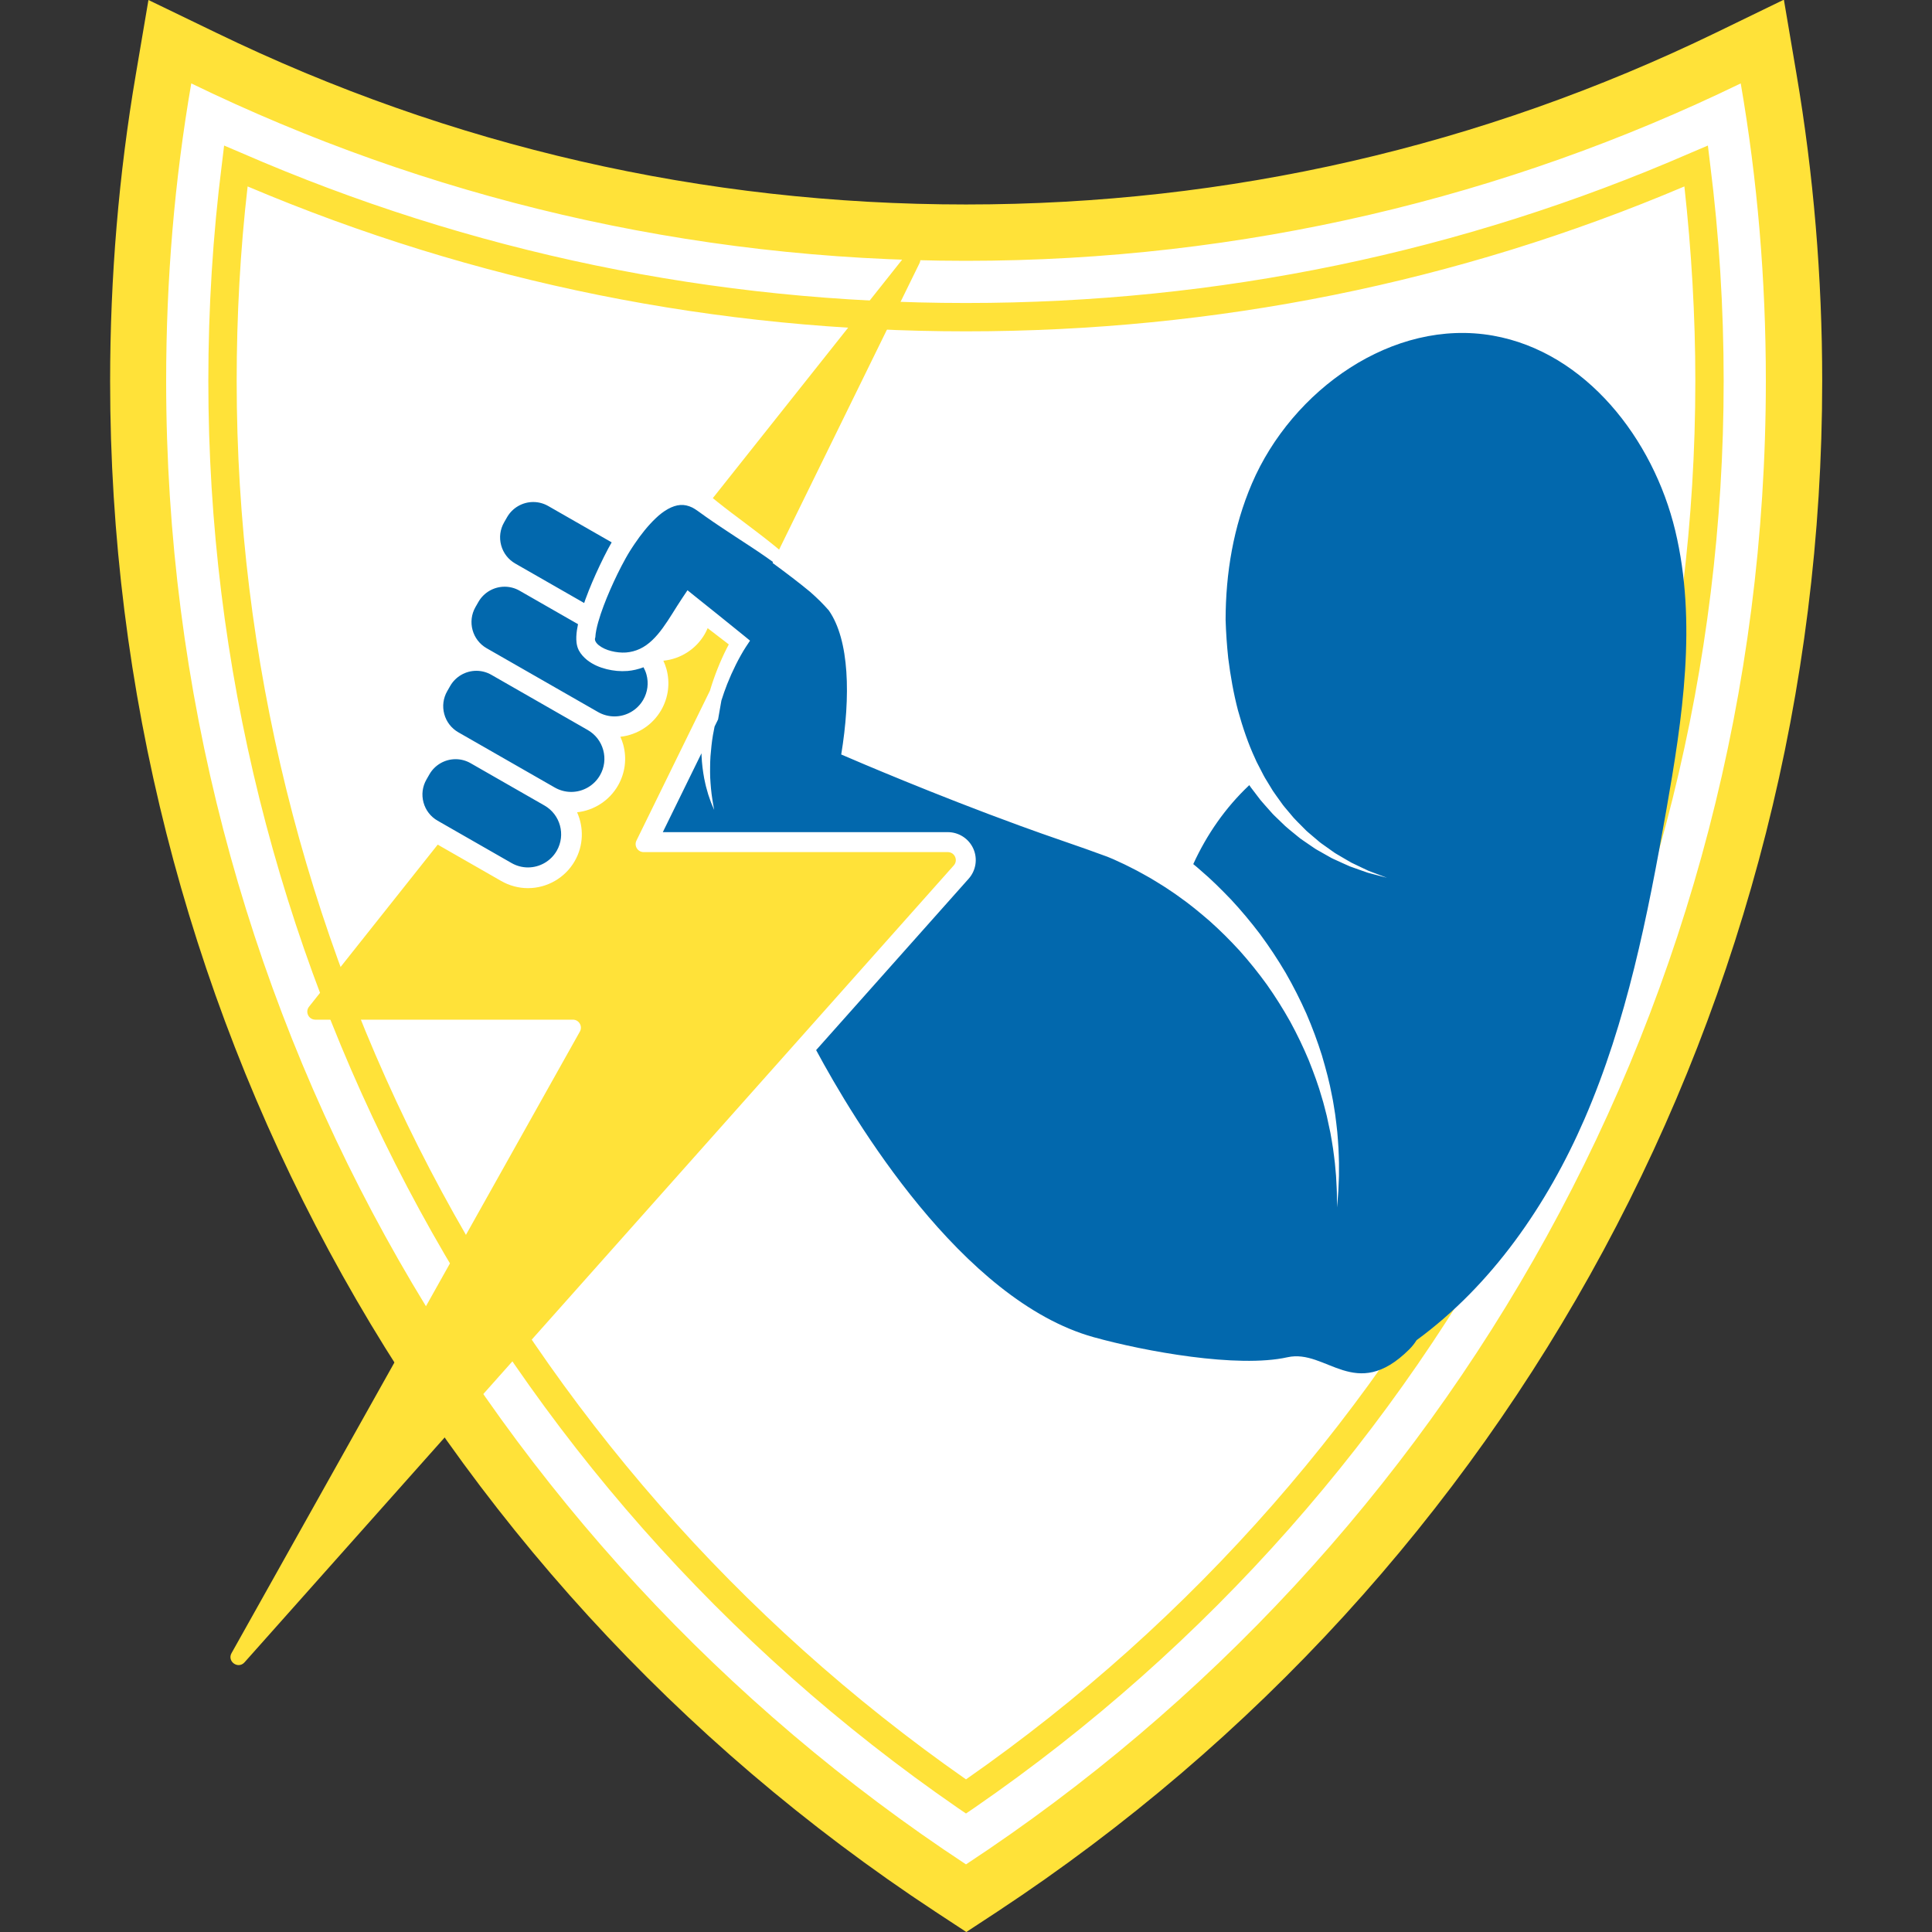
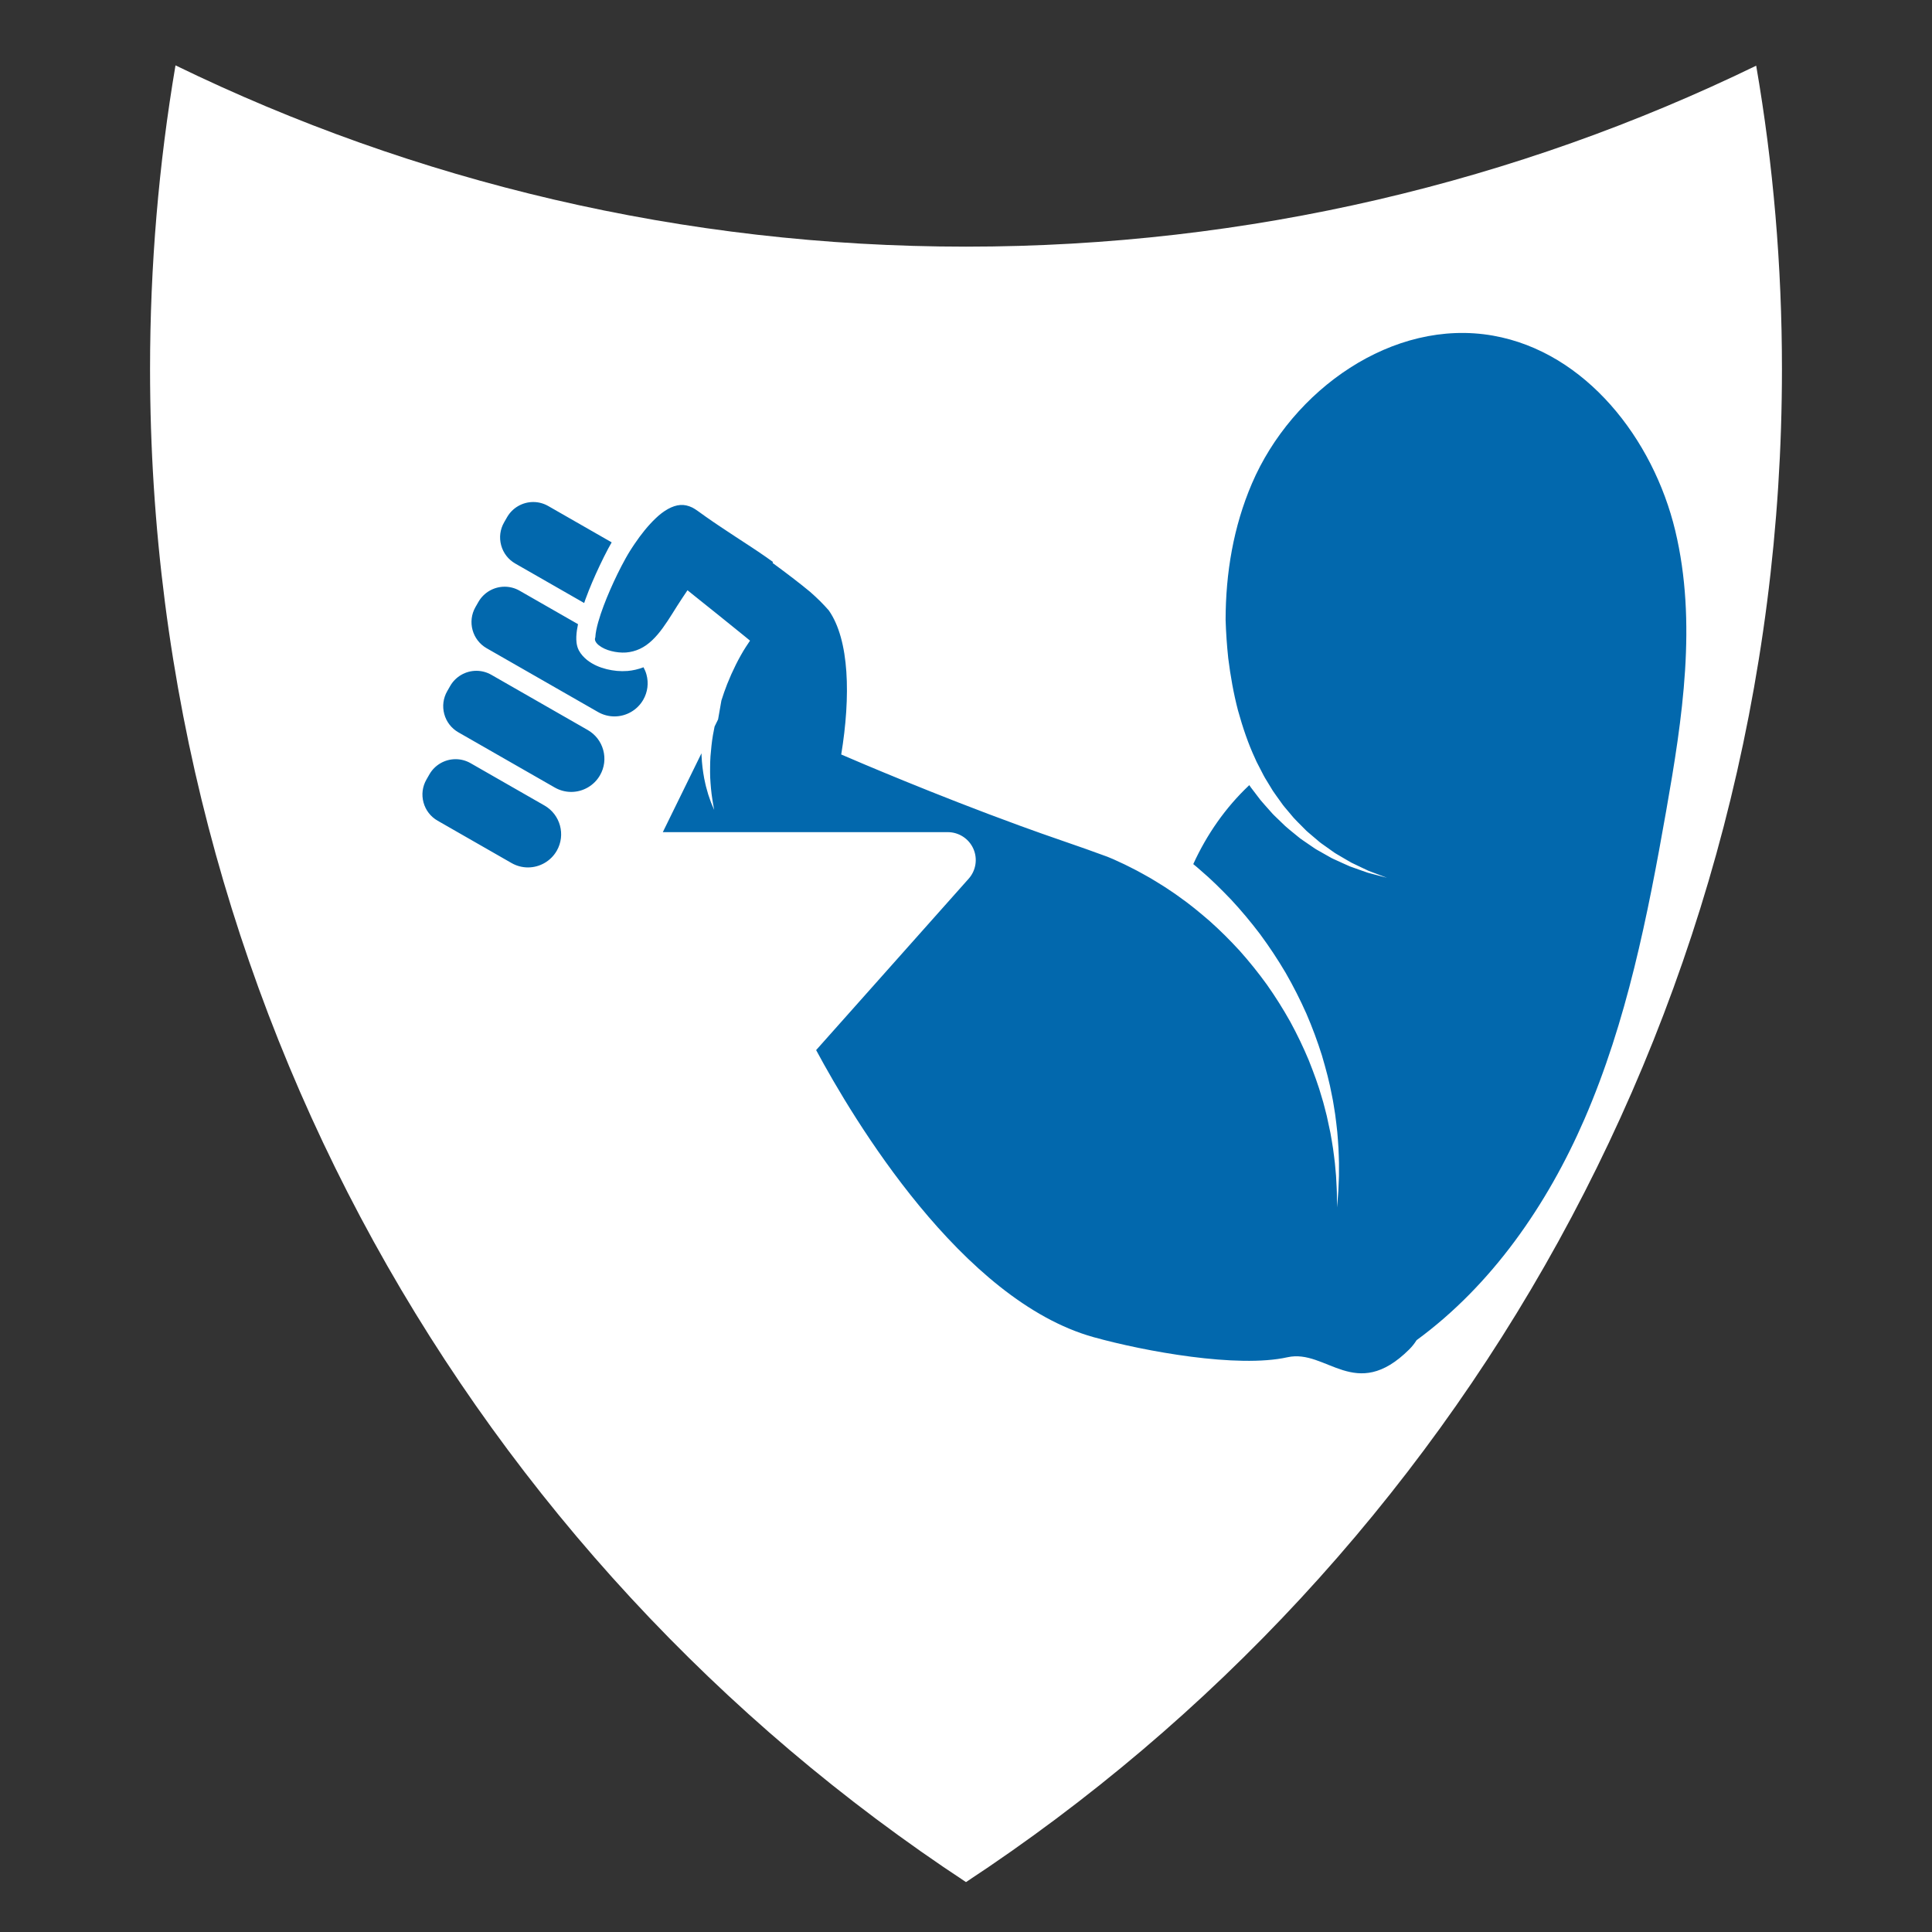
<svg xmlns="http://www.w3.org/2000/svg" class="svg-logo" viewBox="0 0 600 600">
  <rect x="0" y="0" width="600" height="600" fill="#333333" stroke="none" />
  <g data-element="wrapper" transform="">
    <g data-element="container" />
    <g>
      <path id="fill_x5F_1_62_" fill="#FFFFFF" d="M553.4,114.6c0,196.5-100.7,369.4-253.4,469.9C147.3,484,46.6,311.1,46.6,114.6  c0-32.1,2.7-63.6,7.9-94.3C128.7,56.4,212,76.6,300,76.6s171.3-20.2,245.4-56.2C550.7,51,553.4,82.5,553.4,114.6z" />
-       <path id="frame_x5F_1_62_" d="M540.6,25.9c5.2,30.1,7.8,60.9,7.8,92.4C548.4,311,449.7,480.5,300,579  C150.3,480.5,51.6,310.9,51.6,118.3c0-31.5,2.6-62.3,7.8-92.4C132.1,61.2,213.7,81,300,81S467.9,61.2,540.6,25.9 M46.1,0l-3.9,23  c-5.3,31-8,63.1-8,95.4c0,192,95.8,369.7,256.3,475.3l9.6,6.3l9.6-6.3C470.1,488,565.9,310.3,565.9,118.3c0-32.2-2.7-64.3-8-95.4  l-3.9-23l-21,10.2c-73,35.4-151.4,53.4-233,53.4s-160-18-233-53.4L46.1,0L46.1,0z M300,563.2l-2.5-1.7  C151.8,461,64.7,295.3,64.7,118.3c0-22.6,1.4-45.2,4.2-67.3l0.7-5.8l5.4,2.3c71,30.9,146.7,46.6,225,46.6s154-15.7,225-46.6l5.4-2.3  l0.7,5.8c2.8,22.1,4.2,44.7,4.2,67.3c0,177-87,342.7-232.8,443.2L300,563.2z M76.9,57.9c-2.3,19.9-3.4,40.2-3.4,60.4  c0,173.1,84.6,335.2,226.5,434.3c141.9-99,226.5-261.2,226.5-434.3c0-20.2-1.2-40.5-3.4-60.4c-70.5,29.9-145.6,45-223.1,45  C222.5,102.9,147.5,87.8,76.9,57.9z" fill="rgba(255, 226, 57, 1)" />
    </g>
    <g>
      <g data-element="icon">
-         <path id="color_x5F_2" fill="#ffe239" d="M74.121,517.111c-1.695,0-3.265-1.836-2.207-3.726l108.17-193.021    c0.929-1.656-0.269-3.7-2.168-3.7H97.924c-2.08,0-3.24-2.401-1.946-4.03l39.957-50.327l19.728,11.3    c2.53,1.449,5.4,2.215,8.302,2.215c5.987,0,11.555-3.226,14.528-8.417c2.757-4.813,2.833-10.427,0.729-15.142    c5.275-0.583,10.033-3.649,12.702-8.308c2.221-3.878,2.798-8.387,1.627-12.699c-0.23-0.847-0.54-1.656-0.89-2.442    c5.271-0.584,10.026-3.65,12.693-8.307c2.22-3.877,2.799-8.387,1.627-12.7c-0.247-0.908-0.58-1.775-0.964-2.613    c5.344-0.533,10.179-3.616,12.875-8.325c0.333-0.581,0.617-1.179,0.875-1.785c2.181,1.691,4.372,3.372,6.567,5.046    c-0.198,0.372-0.395,0.741-0.59,1.122c-0.533,1.044-1.037,2.097-1.513,3.16c-0.957,2.126-1.82,4.286-2.586,6.48    c-0.382,1.098-0.746,2.201-1.078,3.315c-0.026,0.089-0.052,0.179-0.079,0.269l-22.83,46.571c-0.811,1.65,0.392,3.579,2.23,3.579    h94.46c2.145,0,3.282,2.535,1.856,4.138L75.938,516.252C75.402,516.855,74.753,517.111,74.121,517.111z M285.548,81.767    c0.93-1.895-0.633-3.603-2.278-3.603c-0.674,0-1.362,0.287-1.9,0.963l-59.998,75.57l1.38,1.123c2.825,2.262,5.786,4.482,8.753,6.699    c2.964,2.231,5.942,4.488,8.864,6.854c0.534,0.43,1.061,0.87,1.589,1.31L285.548,81.767z" />
        <path id="color_x5F_1" fill="#0268ad" d="M155.639,169.342c-0.656-2.414-0.333-4.938,0.91-7.107l0.927-1.617    c1.665-2.907,4.781-4.712,8.135-4.712c1.621,0,3.225,0.429,4.643,1.241l19.707,11.288c-0.394,0.679-0.767,1.35-1.126,2.021    c-0.904,1.697-1.737,3.399-2.553,5.113c-1.627,3.424-3.128,6.901-4.449,10.499c-0.145,0.396-0.276,0.8-0.417,1.2l-21.396-12.255    C157.851,173.769,156.294,171.756,155.639,169.342z M151.134,201.316l4.646,2.661c0,0,0.004,0.002,0.006,0.003l29.935,17.146    c1.559,0.894,3.323,1.364,5.105,1.365c3.687,0,7.114-1.986,8.945-5.182c1.366-2.385,1.721-5.16,1-7.814    c-0.218-0.802-0.537-1.557-0.926-2.268c-1.593,0.612-3.274,1.001-4.934,1.148c-2.3,0.176-4.361-0.043-6.479-0.549    c-2.089-0.528-4.194-1.344-6.134-2.874c-0.959-0.787-1.86-1.719-2.542-2.979c-0.097-0.19-0.248-0.526-0.315-0.725    c-0.064-0.191-0.138-0.398-0.179-0.578c-0.099-0.375-0.164-0.729-0.204-1.062c-0.085-0.671-0.096-1.279-0.079-1.86    c0.061-1.412,0.268-2.684,0.529-3.907l-18.143-10.392c-1.416-0.813-3.021-1.241-4.641-1.241c-3.354,0-6.473,1.805-8.138,4.711    l-0.926,1.617C145.097,193.018,146.653,198.75,151.134,201.316z M142.355,227.429l29.935,17.146    c1.558,0.893,3.323,1.363,5.104,1.363c3.688,0,7.115-1.984,8.945-5.18c1.367-2.385,1.722-5.161,1.002-7.814    c-0.721-2.653-2.433-4.867-4.819-6.234l-29.934-17.146c-1.417-0.811-3.022-1.24-4.642-1.24c-3.354,0-6.472,1.805-8.136,4.711    l-0.925,1.616c-1.244,2.17-1.567,4.694-0.912,7.108S140.186,226.187,142.355,227.429z M158.86,268.024    c1.558,0.893,3.322,1.364,5.104,1.364c3.688,0,7.115-1.984,8.946-5.18c2.821-4.925,1.109-11.228-3.817-14.049l-22.956-13.148    c-1.417-0.812-3.022-1.241-4.643-1.241c-3.353,0-6.471,1.805-8.135,4.712l-0.926,1.617c-1.243,2.169-1.566,4.693-0.91,7.107    c0.655,2.414,2.211,4.426,4.381,5.669L158.86,268.024z M463.67,104.236c-31.12-5.501-62.426,16.882-74.875,45.929    c-5.747,13.411-8.154,27.791-8.172,42.358c0.122,3.955,0.4,7.935,0.821,11.907c0.689,5.475,1.646,10.927,3.024,16.189    c1.452,5.227,3.156,10.324,5.354,15.02c0.246,0.604,0.528,1.183,0.833,1.745c0.295,0.571,0.588,1.139,0.88,1.704    c0.588,1.13,1.138,2.275,1.819,3.318c0.649,1.068,1.293,2.125,1.929,3.169c0.675,1.018,1.403,1.978,2.091,2.955    c0.348,0.485,0.693,0.968,1.037,1.448c0.349,0.475,0.746,0.902,1.113,1.352c0.75,0.889,1.488,1.765,2.213,2.626    c0.744,0.847,1.561,1.596,2.317,2.381c0.384,0.387,0.765,0.771,1.143,1.15c0.372,0.387,0.751,0.759,1.161,1.085    c0.801,0.681,1.586,1.346,2.352,1.997c0.385,0.328,0.765,0.65,1.141,0.971c0.38,0.313,0.791,0.574,1.178,0.858    c0.784,0.558,1.549,1.101,2.292,1.63c0.373,0.265,0.74,0.526,1.103,0.784c0.365,0.253,0.754,0.453,1.121,0.678    c1.486,0.864,2.869,1.707,4.177,2.437c1.353,0.646,2.595,1.238,3.717,1.774c0.565,0.265,1.093,0.534,1.603,0.753    c0.52,0.197,1.006,0.38,1.459,0.551c0.909,0.343,1.682,0.635,2.309,0.872c1.257,0.475,1.928,0.727,1.928,0.727    s-0.692-0.181-1.99-0.522c-0.651-0.171-1.454-0.382-2.397-0.63c-0.474-0.125-0.981-0.258-1.524-0.402    c-0.534-0.168-1.09-0.381-1.685-0.587c-1.189-0.424-2.507-0.893-3.942-1.403c-1.397-0.599-2.89-1.305-4.503-2.034    c-0.399-0.189-0.82-0.356-1.222-0.575c-0.396-0.224-0.8-0.452-1.209-0.683c-0.82-0.463-1.664-0.94-2.531-1.431    c-0.43-0.252-0.884-0.48-1.311-0.762c-0.422-0.289-0.849-0.58-1.281-0.876c-0.865-0.593-1.752-1.2-2.657-1.821    c-0.465-0.298-0.899-0.642-1.328-1.002c-0.435-0.355-0.872-0.713-1.316-1.074c-0.875-0.736-1.817-1.44-2.689-2.246    c-0.857-0.825-1.729-1.665-2.614-2.517c-0.437-0.433-0.905-0.846-1.326-1.307c-0.415-0.467-0.832-0.938-1.253-1.411    c-0.833-0.954-1.715-1.899-2.543-2.905c-0.791-1.037-1.591-2.086-2.399-3.148c-0.371-0.458-0.709-0.942-1.043-1.431    c-7.425,6.991-13.202,15.352-17.397,24.521c0.754,0.611,1.509,1.239,2.248,1.91c3.202,2.706,6.341,5.82,9.489,9.102    c3.105,3.331,6.119,6.933,8.993,10.721c2.827,3.827,5.494,7.846,7.937,11.986c2.4,4.166,4.566,8.451,6.478,12.754    c1.866,4.324,3.467,8.666,4.805,12.923c1.261,4.281,2.382,8.439,3.112,12.449c0.439,1.987,0.677,3.958,1.004,5.839    c0.251,1.895,0.473,3.728,0.658,5.485c0.129,1.767,0.305,3.45,0.373,5.059c0.054,1.61,0.145,3.132,0.156,4.563    c-0.002,1.432-0.005,2.771-0.007,4.009c-0.05,1.237-0.095,2.371-0.135,3.397c-0.055,2.049-0.261,3.65-0.332,4.742    c-0.092,1.092-0.141,1.674-0.141,1.674s-0.006-0.584-0.015-1.68c-0.029-1.096,0.029-2.699-0.105-4.738    c-0.053-1.018-0.111-2.146-0.176-3.372c-0.11-1.222-0.229-2.544-0.357-3.956c-0.143-1.408-0.371-2.9-0.568-4.473    c-0.213-1.572-0.54-3.21-0.822-4.922c-0.342-1.703-0.723-3.471-1.137-5.292c-0.49-1.806-0.893-3.692-1.499-5.583    c-1.065-3.817-2.522-7.736-4.109-11.73c-1.663-3.971-3.577-7.977-5.729-11.924c-2.198-3.924-4.62-7.785-7.24-11.497    c-2.661-3.685-5.507-7.216-8.467-10.536c-3.006-3.281-6.106-6.359-9.252-9.165c-3.187-2.757-6.319-5.347-9.476-7.546    c-1.534-1.155-3.13-2.138-4.616-3.153c-1.521-0.969-3.014-1.869-4.441-2.729c-1.464-0.806-2.838-1.617-4.186-2.317    c-1.356-0.682-2.626-1.358-3.844-1.941c-1.226-0.565-2.372-1.095-3.433-1.583c-0.638-0.266-1.232-0.514-1.806-0.753    c-4.439-1.637-8.936-3.234-13.464-4.783c-4.672-1.598-9.359-3.265-13.978-4.951c-26.228-9.579-50.137-19.822-55.245-22.032    c2.963-18.078,2.565-35.551-3.854-44.737c-0.851-0.978-1.743-1.922-2.657-2.843c-1.006-1-2.055-1.959-3.121-2.905    c-3.223-2.681-7.332-5.804-11.688-9.004l0.142-0.289c-0.774-0.556-1.552-1.108-2.333-1.658c-3.002-2.096-6.104-4.087-9.206-6.118    c-3.105-2.038-6.213-4.081-9.318-6.271l-2.281-1.635c-0.402-0.301-0.701-0.477-1.003-0.688c-0.305-0.21-0.623-0.354-0.928-0.541    c-1.254-0.604-2.483-0.889-3.724-0.793c-2.471,0.158-5.226,1.804-7.613,4.098c-2.413,2.283-4.605,5.051-6.596,7.995l-0.735,1.107    l-0.726,1.129c-0.447,0.713-0.893,1.484-1.326,2.261c-0.867,1.561-1.707,3.167-2.501,4.793c-1.584,3.257-3.054,6.584-4.319,9.937    c-0.63,1.675-1.206,3.361-1.676,5.03c-0.465,1.655-0.839,3.356-0.905,4.775c-0.729,1.566,2,3.527,4.965,4.239    c1.478,0.384,3.152,0.547,4.551,0.448c1.545-0.125,3-0.508,4.362-1.152c2.733-1.274,5.042-3.678,7.08-6.49    c2.063-2.814,3.872-6.015,6.014-9.219l1.654-2.474l2.283,1.839c5.113,4.119,10.269,8.184,15.348,12.346l1.791,1.468l-1.24,1.867    c-0.536,0.807-1.116,1.791-1.64,2.723c-0.533,0.947-1.045,1.914-1.533,2.894c-0.979,1.958-1.876,3.964-2.684,6.005    c-0.667,1.681-1.253,3.391-1.798,5.115c-0.366,1.948-0.706,3.899-1.026,5.85l-1.088,2.221c-0.181,0.883-0.358,1.766-0.509,2.655    c-0.18,1.085-0.337,2.175-0.453,3.27c-0.127,1.094-0.228,2.193-0.309,3.294c-0.063,1.103-0.121,2.208-0.117,3.314    c-0.049,1.111,0.016,2.217,0.028,3.332c0.094,1.104,0.102,2.229,0.241,3.337c0.1,1.118,0.246,2.224,0.414,3.336    c0.142,1.116,0.394,2.234,0.578,3.354c-0.427-1.055-0.933-2.072-1.28-3.163l-0.565-1.629l-0.466-1.656    c-0.336-1.102-0.542-2.232-0.792-3.36c-0.179-1.136-0.409-2.273-0.524-3.423c-0.146-1.148-0.219-2.302-0.289-3.46    c-0.011-0.294-0.02-0.591-0.032-0.886l-12.002,24.482h88.511c3.413,0,6.521,2.013,7.918,5.126c1.397,3.114,0.834,6.774-1.436,9.324    l-47.378,53.234c11.528,21.466,45.163,77.766,86.221,89.168c15.881,4.409,44.709,9.668,60.14,6.225    c12.141-2.709,21.085,14.168,37.791-2.398c0.92-0.912,1.683-1.889,2.33-2.911c23.32-17.067,40.552-41.974,52.119-68.626    c13.17-30.345,19.634-63.113,25.378-95.69c5.08-28.812,9.644-58.625,2.828-87.077C513.445,136.355,492.479,109.329,463.67,104.236z" />
      </g>
    </g>
  </g>
</svg>